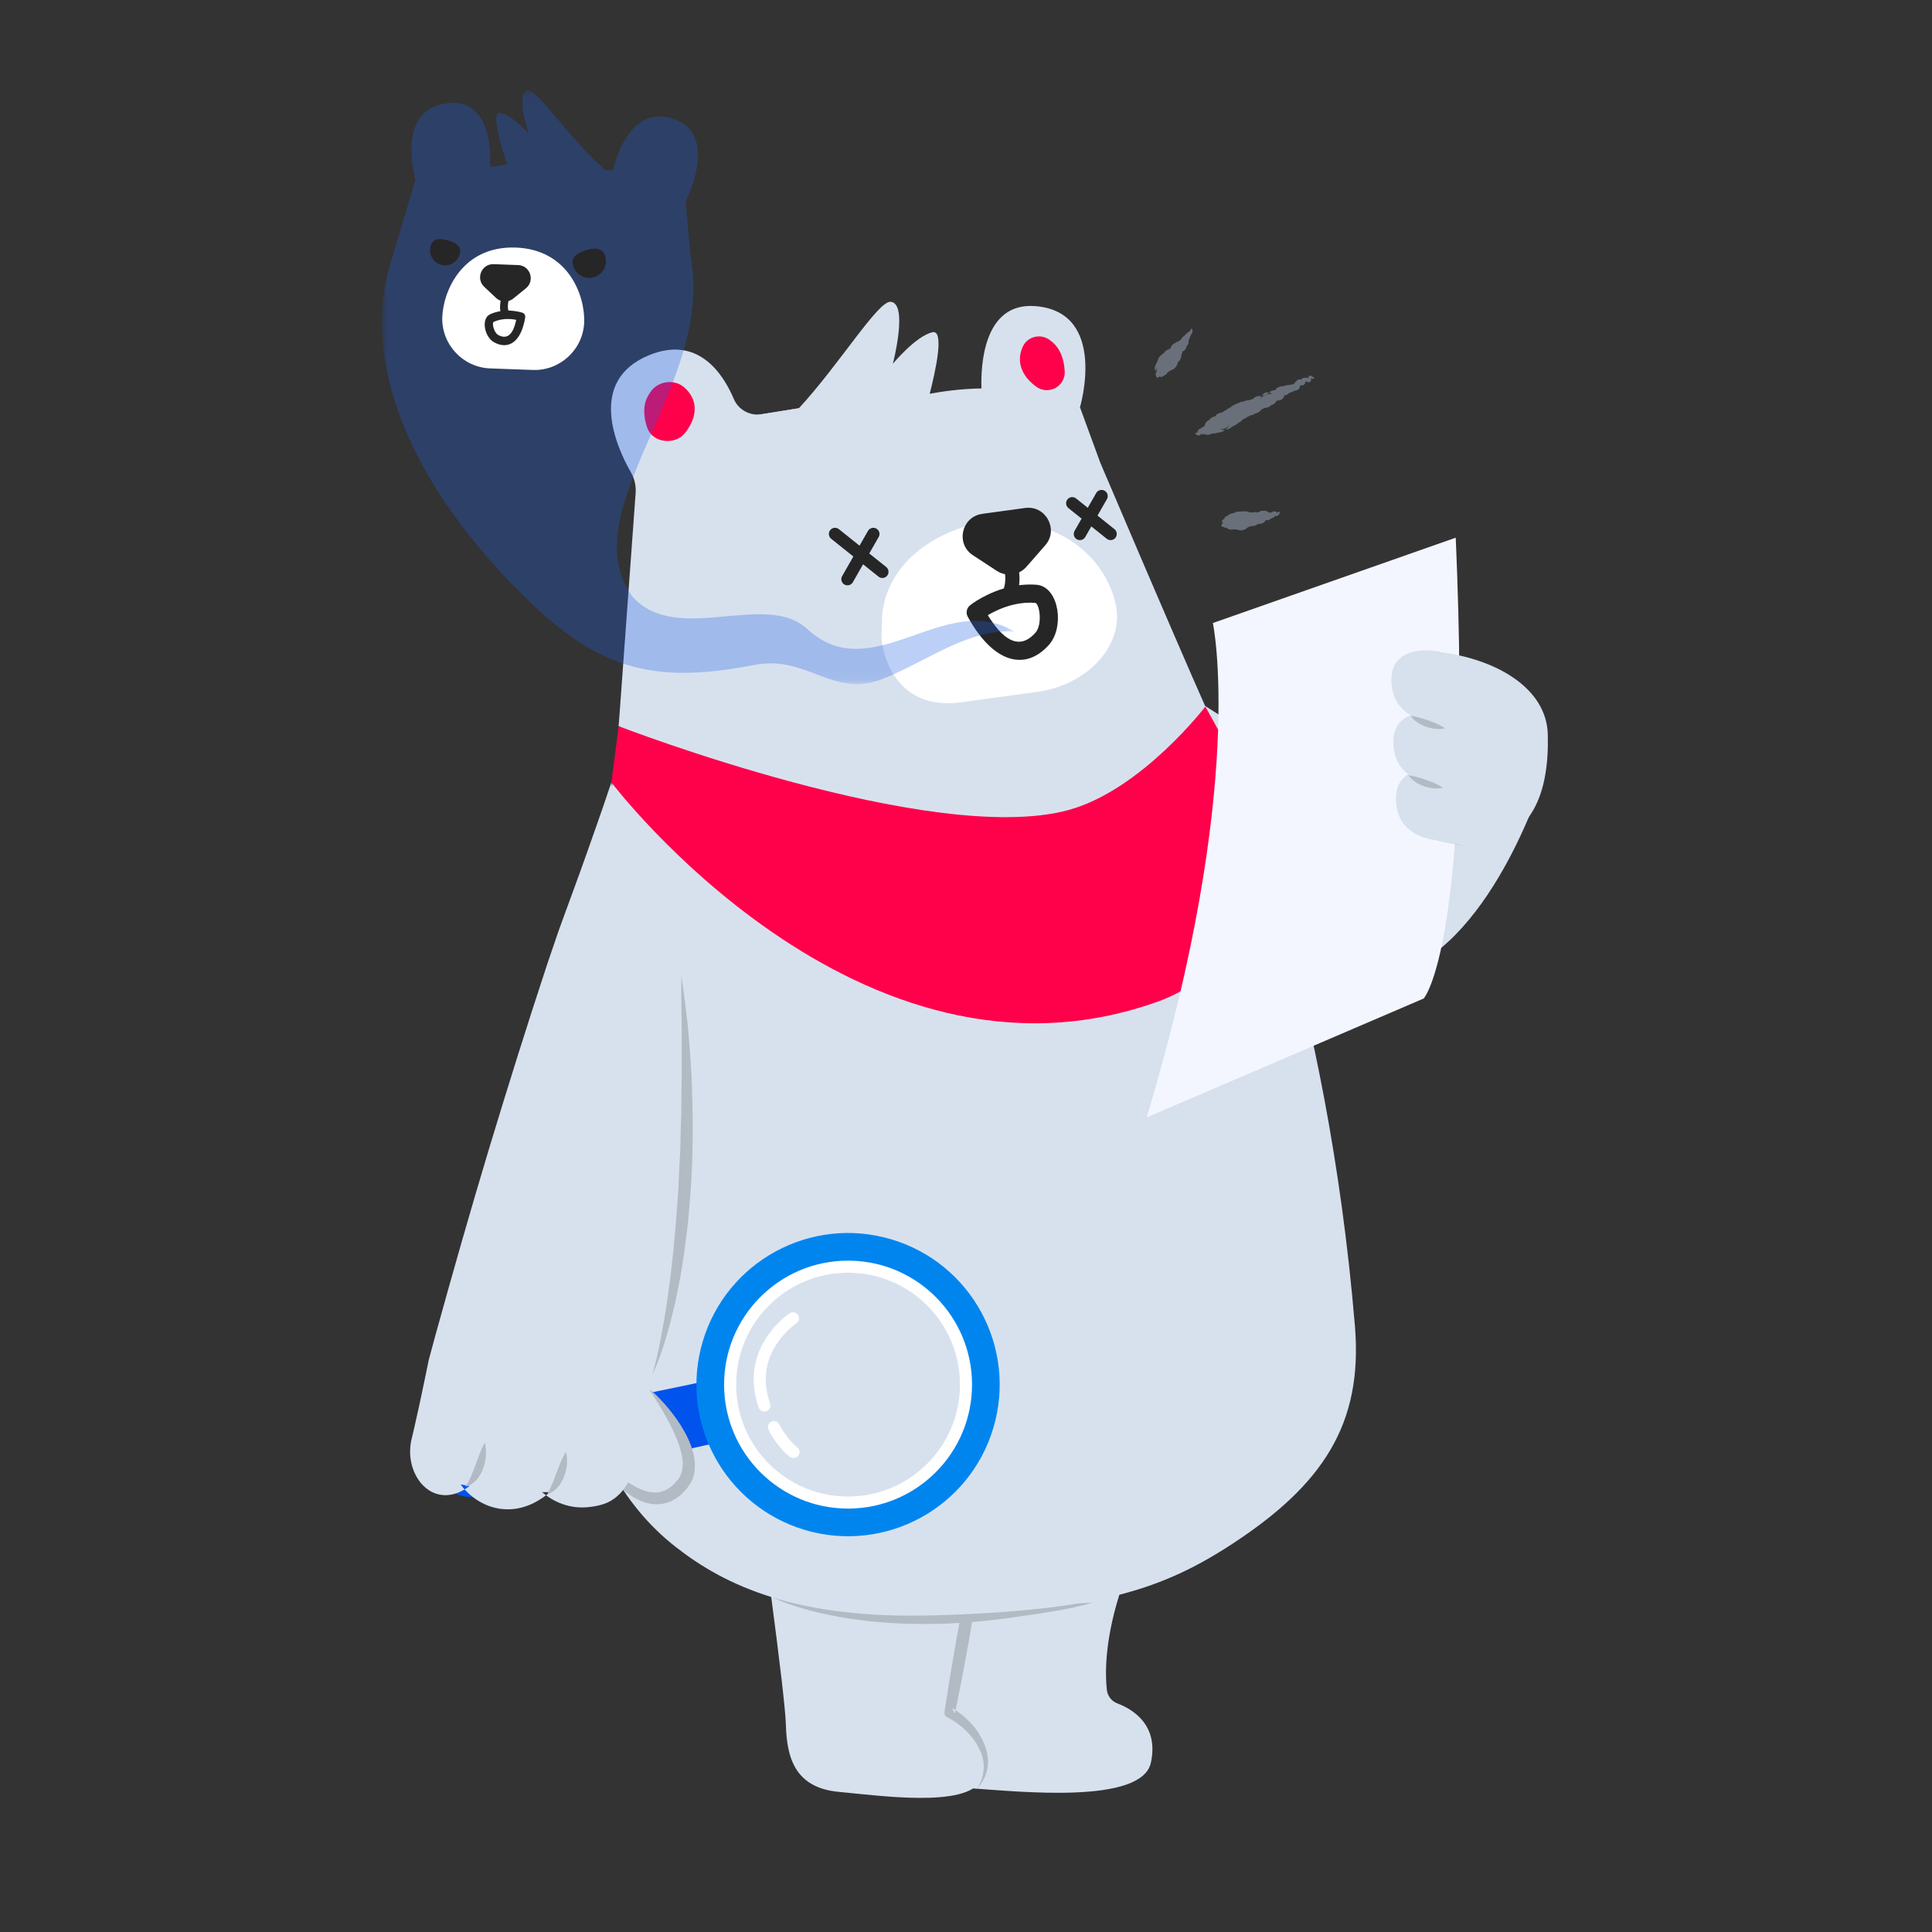
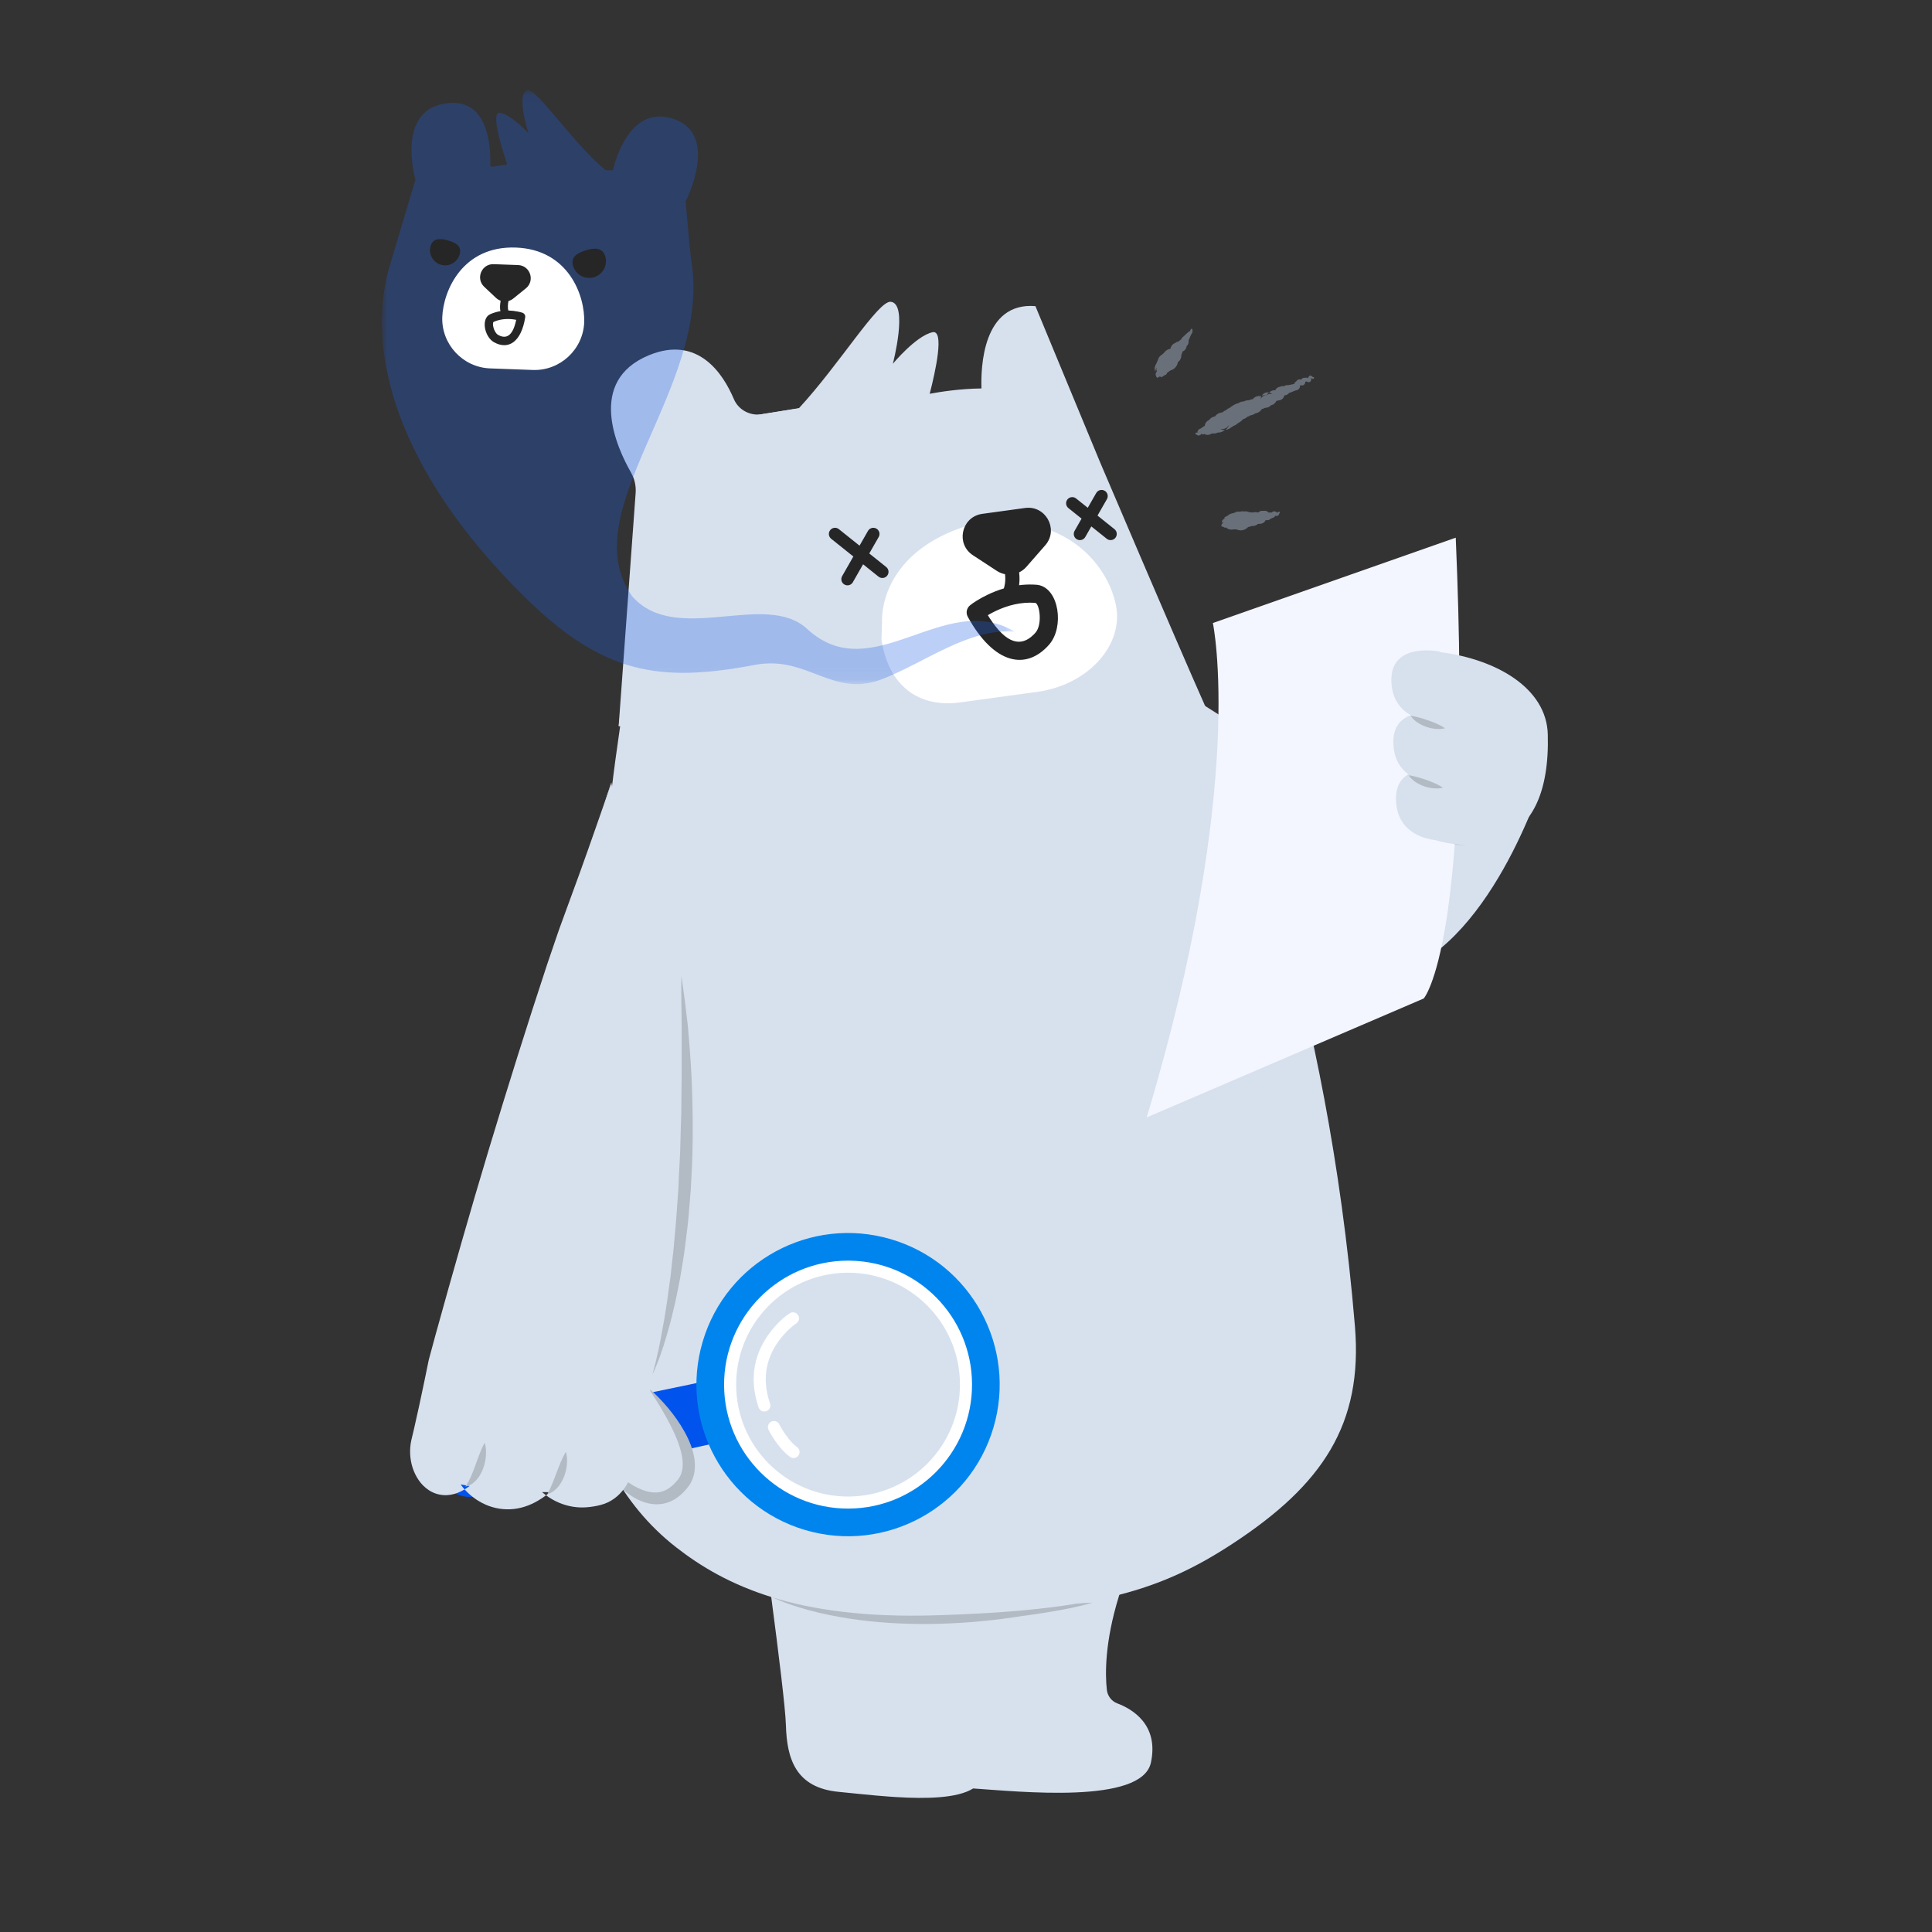
<svg xmlns="http://www.w3.org/2000/svg" width="172" height="172" viewBox="0 0 172 172" fill="none">
  <rect x="0" y="0" width="172" height="172" fill="#333333" stroke="none" />
  <path fill-rule="evenodd" clip-rule="evenodd" d="M67.321 118.071L84.805 129.712L103.046 134.405L103.038 134.413C102.997 134.46 102.785 134.709 102.451 135.256L102.328 135.461C101.69 136.551 100.691 138.601 99.605 142.128C98.348 146.214 98.386 149.044 98.538 150.432C98.597 150.98 98.952 151.452 99.468 151.646C100.765 152.134 103.193 153.519 102.462 156.92C101.658 160.658 90.752 159.497 86.509 159.211L86.637 159.22C85.243 160.101 82.458 160.152 79.76 159.986L79.218 159.95C77.508 159.828 75.875 159.634 74.701 159.527C70.811 159.173 70.049 156.545 69.967 153.576C69.885 150.607 67.473 133.452 67.473 133.452C67.473 133.452 65.203 122.185 67.321 118.071Z" fill="#D7E1EE" />
  <path fill-rule="evenodd" clip-rule="evenodd" d="M68.621 142.128C69.786 142.45 70.967 142.668 72.152 142.846C73.335 143.032 74.525 143.152 75.715 143.259C78.097 143.447 80.485 143.515 82.874 143.465C84.067 143.433 85.263 143.41 86.456 143.327L88.247 143.211C88.844 143.161 89.438 143.12 90.04 143.056C92.459 142.864 94.852 142.825 97.269 142.675C96.108 143.035 94.911 143.251 93.72 143.46C93.123 143.558 92.527 143.662 91.928 143.741L91.029 143.863L90.144 143.998C87.751 144.343 85.32 144.545 82.891 144.574C80.46 144.602 78.022 144.469 75.616 144.098C74.413 143.917 73.219 143.671 72.044 143.36C70.873 143.037 69.707 142.67 68.621 142.128Z" fill="#B2BAC4" />
-   <path fill-rule="evenodd" clip-rule="evenodd" d="M88.247 131.753C88.103 133.509 87.9 135.255 87.671 136.996C87.442 138.737 87.186 140.473 86.909 142.206C86.779 143.074 86.621 143.937 86.476 144.802C86.33 145.667 86.181 146.531 86.016 147.393C85.853 148.254 85.702 149.118 85.53 149.979L85.01 152.559L84.755 152.057C85.105 152.253 85.38 152.458 85.667 152.687C85.947 152.915 86.211 153.161 86.453 153.428C86.944 153.955 87.34 154.574 87.614 155.239L87.715 155.488L87.793 155.747C87.845 155.916 87.892 156.094 87.917 156.276C87.972 156.636 87.977 157.002 87.92 157.357C87.809 158.065 87.479 158.722 86.999 159.211C87.369 158.636 87.574 157.977 87.577 157.326C87.584 157.002 87.541 156.681 87.453 156.376C87.411 156.224 87.352 156.077 87.284 155.928L87.188 155.706L87.075 155.492C86.774 154.921 86.361 154.419 85.891 153.981C85.659 153.76 85.408 153.557 85.145 153.374C84.888 153.194 84.597 153.015 84.342 152.896C84.155 152.809 84.055 152.61 84.085 152.415L84.088 152.394L84.492 149.794C84.629 148.927 84.785 148.064 84.93 147.199C85.073 146.333 85.233 145.471 85.395 144.609C85.558 143.747 85.708 142.883 85.887 142.023C86.226 140.302 86.585 138.584 86.973 136.871C87.361 135.159 87.774 133.45 88.247 131.753Z" fill="#B2BAC4" />
  <path fill-rule="evenodd" clip-rule="evenodd" d="M71.665 36.251L66.328 37.116C65.261 37.157 64.329 36.95 63.824 36.204C62.676 34.505 60.266 32.004 56.942 34.198C52.672 37.018 55.915 41.506 57.304 43.114C57.666 43.532 57.892 44.049 57.951 44.599L58.57 50.392" fill="#D7E1EE" />
  <path fill-rule="evenodd" clip-rule="evenodd" d="M58.007 36.989C58.373 36.285 59.351 35.995 60.04 36.407C60.453 36.654 60.841 37.028 60.974 37.589C61.121 38.208 60.942 38.846 60.661 39.402C60.19 40.335 58.731 40.451 58.219 39.589C57.944 39.125 57.731 38.579 57.732 37.998C57.733 37.636 57.851 37.29 58.007 36.989Z" fill="#FF004A" />
  <path fill-rule="evenodd" clip-rule="evenodd" d="M58.007 36.989C58.373 36.285 59.351 35.995 60.04 36.407C60.453 36.654 60.841 37.028 60.974 37.589C61.121 38.208 60.942 38.846 60.661 39.402C60.19 40.335 58.731 40.451 58.219 39.589C57.944 39.125 57.731 38.579 57.732 37.998C57.733 37.636 57.851 37.29 58.007 36.989Z" stroke="#FF004A" stroke-width="0.525" />
-   <path fill-rule="evenodd" clip-rule="evenodd" d="M79.296 26.867C80.889 27.018 79.488 32.388 79.488 32.388C79.488 32.388 81.533 29.909 83.017 29.578C84.106 29.336 83.284 33.057 82.768 35.057C83.751 34.873 85.484 34.606 87.376 34.582C87.312 32.692 87.493 26.873 92.181 27.254C98.67 27.78 96.148 36.261 96.148 36.261L97.964 41.216L98.078 41.483C99.026 43.706 100.277 46.636 101.583 49.684L101.911 50.448C101.966 50.575 102.02 50.703 102.075 50.831L102.405 51.599C102.46 51.727 102.515 51.854 102.57 51.982L102.899 52.749C105.202 58.105 107.422 63.221 108.233 64.937L109.842 68.947C109.842 68.947 118.149 88.235 120.625 118.071C121.35 126.803 117.732 132.184 109.755 137.416C103.426 141.566 97.637 143.399 83.085 143.811C70.963 144.153 64.616 141.206 60.176 137.737C55.203 133.853 52.678 128.339 51.529 122.689C50.342 117.955 49.061 110.702 49.602 102.781C49.828 99.488 51.696 88.316 53.473 79.611C53.957 76.402 54.046 74.733 54.046 74.733C54.153 72.418 54.617 68.724 55.171 64.927L55.255 64.351L55.078 64.65L56.586 43.938C56.644 43.285 56.499 42.632 56.174 42.064C54.925 39.878 52.181 33.922 57.787 31.619C62.151 29.827 64.382 33.283 65.329 35.52C65.745 36.503 66.796 37.057 67.847 36.872L71.115 36.354C74.74 32.433 78.176 26.76 79.296 26.867Z" fill="#D7E1EE" />
-   <path d="M58.026 34.747C58.716 33.882 60.109 33.759 60.933 34.501C61.484 34.997 61.818 35.593 61.846 36.292C61.876 37.053 61.567 37.801 61.004 38.525C60.109 39.674 58.107 39.44 57.632 38.108C57.371 37.375 57.283 36.659 57.417 35.984C57.504 35.548 57.716 35.135 58.026 34.747ZM91.107 30.758C91.559 29.942 92.64 29.694 93.425 30.247C93.785 30.501 94.078 30.803 94.281 31.16C94.596 31.711 94.755 32.36 94.788 33.076C94.85 34.403 93.341 35.21 92.263 34.432C91.605 33.958 91.132 33.389 90.915 32.716C90.716 32.098 90.781 31.48 91.044 30.885L91.107 30.758Z" fill="#FF004A" />
+   <path fill-rule="evenodd" clip-rule="evenodd" d="M79.296 26.867C80.889 27.018 79.488 32.388 79.488 32.388C79.488 32.388 81.533 29.909 83.017 29.578C84.106 29.336 83.284 33.057 82.768 35.057C83.751 34.873 85.484 34.606 87.376 34.582C87.312 32.692 87.493 26.873 92.181 27.254L97.964 41.216L98.078 41.483C99.026 43.706 100.277 46.636 101.583 49.684L101.911 50.448C101.966 50.575 102.02 50.703 102.075 50.831L102.405 51.599C102.46 51.727 102.515 51.854 102.57 51.982L102.899 52.749C105.202 58.105 107.422 63.221 108.233 64.937L109.842 68.947C109.842 68.947 118.149 88.235 120.625 118.071C121.35 126.803 117.732 132.184 109.755 137.416C103.426 141.566 97.637 143.399 83.085 143.811C70.963 144.153 64.616 141.206 60.176 137.737C55.203 133.853 52.678 128.339 51.529 122.689C50.342 117.955 49.061 110.702 49.602 102.781C49.828 99.488 51.696 88.316 53.473 79.611C53.957 76.402 54.046 74.733 54.046 74.733C54.153 72.418 54.617 68.724 55.171 64.927L55.255 64.351L55.078 64.65L56.586 43.938C56.644 43.285 56.499 42.632 56.174 42.064C54.925 39.878 52.181 33.922 57.787 31.619C62.151 29.827 64.382 33.283 65.329 35.52C65.745 36.503 66.796 37.057 67.847 36.872L71.115 36.354C74.74 32.433 78.176 26.76 79.296 26.867Z" fill="#D7E1EE" />
  <path fill-rule="evenodd" clip-rule="evenodd" d="M86.817 46.601C80.166 48.398 78.452 52.697 78.521 55.479L78.474 56.903C78.951 60.374 81.181 63.123 85.538 62.526L92.345 61.592C96.702 60.995 99.877 57.666 99.4 54.196L99.409 54.26C98.933 50.79 95.266 45.442 86.817 46.601Z" fill="white" />
  <path d="M93.148 48.432L93.053 48.547L91.376 50.464C91.191 50.675 90.971 50.839 90.731 50.954C90.775 51.334 90.778 51.719 90.726 52.102C91.128 52.049 91.537 52.028 91.951 52.041L92.263 52.058L92.414 52.075C94.291 52.385 94.767 55.828 93.403 57.386C91.37 59.706 88.505 59.171 86.158 54.91C85.969 54.566 86.054 54.135 86.361 53.889C86.667 53.644 87.196 53.298 87.907 52.955C88.38 52.727 88.868 52.535 89.367 52.387C89.383 52.345 89.396 52.3 89.408 52.255C89.503 51.895 89.519 51.506 89.475 51.117C89.273 51.08 89.073 51.01 88.885 50.907L88.746 50.824L86.615 49.43C85.098 48.438 85.569 46.141 87.289 45.775L87.449 45.747L91.257 45.224C93.057 44.978 94.218 47.027 93.148 48.432ZM88.609 54.411L88.355 54.538L88.115 54.669L87.944 54.769L88.1 55.017C89.614 57.362 90.907 57.589 91.996 56.523L92.098 56.42L92.187 56.321C92.83 55.587 92.547 53.698 92.146 53.669C90.931 53.581 89.73 53.87 88.609 54.411ZM78.023 47.06C78.257 47.194 78.355 47.473 78.268 47.718L78.227 47.808L77.389 49.273L78.897 50.48C79.134 50.669 79.172 51.014 78.983 51.251C78.815 51.461 78.523 51.515 78.295 51.391L78.212 51.337L76.838 50.237L75.925 51.836C75.775 52.099 75.44 52.19 75.177 52.04C74.943 51.906 74.845 51.627 74.932 51.381L74.973 51.291L75.971 49.543L73.997 47.965C73.76 47.775 73.722 47.43 73.911 47.194C74.079 46.983 74.371 46.929 74.6 47.053L74.682 47.108L76.522 48.579L77.274 47.264C77.425 47.001 77.76 46.91 78.023 47.06ZM98.341 43.688C98.575 43.821 98.674 44.101 98.587 44.346L98.546 44.436L97.708 45.9L99.216 47.108C99.453 47.297 99.491 47.642 99.302 47.879C99.134 48.089 98.842 48.143 98.614 48.019L98.531 47.965L97.157 46.865L96.618 47.809C96.468 48.072 96.133 48.163 95.87 48.013C95.636 47.879 95.538 47.599 95.625 47.354L95.666 47.264L96.289 46.171L95.117 45.233C94.88 45.044 94.842 44.699 95.031 44.462C95.199 44.252 95.491 44.198 95.72 44.322L95.802 44.377L96.84 45.207L97.593 43.892C97.743 43.629 98.078 43.537 98.341 43.688Z" fill="#262626" />
  <path fill-rule="evenodd" clip-rule="evenodd" d="M106.906 62.607L120.271 71.084L135.198 66.353L137.529 68.924C137.529 68.924 133.108 83.588 124.53 86.606C116.915 89.286 106.801 71.107 106.801 71.107L106.906 62.607Z" fill="#D7E1EE" />
-   <path fill-rule="evenodd" clip-rule="evenodd" d="M107.311 62.904C107.311 62.904 101.63 70.322 95.151 72.107C83.008 75.452 55.078 64.65 55.078 64.65L54.429 69.649C54.429 69.649 76.447 98.764 103.112 89.155C111.816 86.019 112.463 76.345 112.42 73.323C112.408 72.46 112.041 71.476 111.677 70.82L107.311 62.904Z" fill="#FF004A" />
-   <path fill-rule="evenodd" clip-rule="evenodd" d="M114.15 74.908C114.781 75.691 115.327 76.534 115.835 77.396C116.346 78.258 116.808 79.148 117.237 80.053C117.448 80.507 117.648 80.966 117.845 81.427C118.027 81.893 118.224 82.353 118.384 82.829C118.728 83.769 119.011 84.733 119.227 85.713C118.775 84.815 118.373 83.906 117.951 83.006C117.534 82.105 117.119 81.204 116.694 80.308C116.28 79.406 115.846 78.514 115.423 77.615C114.996 76.718 114.569 75.82 114.15 74.908Z" fill="#B2BAC4" />
  <path fill-rule="evenodd" clip-rule="evenodd" d="M128.371 74.836C128.745 74.774 129.099 74.738 129.451 74.705L130.491 74.603C130.836 74.573 131.176 74.528 131.523 74.489C131.872 74.45 132.214 74.385 132.596 74.352C132.321 74.611 131.992 74.812 131.641 74.942C131.291 75.08 130.922 75.167 130.55 75.2C130.179 75.235 129.804 75.23 129.436 75.171C129.07 75.115 128.705 75.019 128.371 74.836Z" fill="#B2BAC4" />
  <path fill-rule="evenodd" clip-rule="evenodd" d="M107.979 55.466C107.979 55.466 111.034 69.782 102.088 99.478L126.75 88.892C126.75 88.892 131.159 84.027 129.6 47.868L107.979 55.466Z" fill="#F4F6FF" />
  <path fill-rule="evenodd" clip-rule="evenodd" d="M128.174 58.008L128.18 58.009L128.179 58.051C133.258 58.687 137.679 61.277 137.794 65.366C138.089 75.954 131.256 75.793 127.794 74.798L127.733 74.79C126.612 74.639 124.395 73.996 124.28 71.278C124.227 70.036 124.71 69.326 125.37 68.931C124.674 68.412 124.104 67.576 124.047 66.234C123.983 64.719 124.716 63.997 125.594 63.67C124.726 63.185 123.937 62.304 123.87 60.711C123.718 57.142 127.992 57.971 128.174 58.008Z" fill="#D7E1EE" />
  <path fill-rule="evenodd" clip-rule="evenodd" d="M128.651 64.834C128.36 64.911 128.072 64.91 127.791 64.886C127.509 64.859 127.233 64.796 126.966 64.704C126.699 64.614 126.443 64.486 126.205 64.328C125.969 64.168 125.749 63.973 125.585 63.723C125.884 63.761 126.143 63.833 126.404 63.901C126.663 63.971 126.913 64.052 127.164 64.138C127.414 64.225 127.661 64.322 127.909 64.432C128.156 64.545 128.403 64.665 128.651 64.834Z" fill="#B2BAC4" />
  <path fill-rule="evenodd" clip-rule="evenodd" d="M128.466 70.127C128.174 70.205 127.887 70.204 127.605 70.18C127.324 70.153 127.048 70.09 126.781 69.998C126.514 69.908 126.258 69.78 126.02 69.623C125.784 69.462 125.564 69.267 125.4 69.017C125.699 69.055 125.958 69.127 126.219 69.195C126.478 69.264 126.728 69.346 126.978 69.432C127.228 69.519 127.476 69.616 127.724 69.726C127.971 69.839 128.218 69.959 128.466 70.127Z" fill="#B2BAC4" />
  <path fill-rule="evenodd" clip-rule="evenodd" d="M57.735 43.806L55.079 64.65L57.79 64.921L59.978 47.391L57.735 43.806Z" fill="#D7E1EE" />
  <mask id="mask0_1908_8775" style="mask-type:alpha" maskUnits="userSpaceOnUse" x="34" y="8" width="57" height="53">
    <path d="M34 8.041H90.351V60.905H34V8.041Z" fill="white" />
  </mask>
  <g mask="url(#mask0_1908_8775)">
    <path fill-rule="evenodd" clip-rule="evenodd" d="M90.276 56.203C84.055 52.526 77.65 61.335 71.862 55.995C68.138 52.54 60.224 57.531 56.285 53.095C50.933 45.542 63.203 34.66 61.587 23.492C61.492 22.841 61.419 22.188 61.361 21.533L61.042 17.932C61.042 17.932 64.332 11.545 59.512 10.464C56.07 9.691 54.809 14.125 54.563 15.164C54.346 15.159 54.128 15.155 53.905 15.149C50.96 12.683 47.836 7.916 46.976 8.044C45.886 8.205 47.042 11.85 47.042 11.85C47.042 11.85 45.546 10.218 44.513 10.043C43.479 9.869 45.155 14.637 45.155 14.637L43.76 14.859C43.713 14.818 43.693 14.8 43.647 14.759C43.702 13.347 43.596 8.891 40.021 9.168C35.096 9.55 36.987 15.992 36.987 15.992L34.772 23.41C34.729 23.547 34.688 23.685 34.648 23.824L34.63 23.885L34.632 23.884C32.587 31.238 35.23 41.798 46.641 53.081C53.636 59.998 58.661 60.814 67.192 59.194C71.915 58.298 74.081 62.192 78.562 60.452C82.372 58.972 86.28 55.879 90.351 56.242L90.276 56.203Z" fill="#1F5EE5" fill-opacity="0.3" />
  </g>
  <path fill-rule="evenodd" clip-rule="evenodd" d="M45.928 22.04C50.596 22.211 52.099 26.294 52.009 28.725L52.011 28.68C51.922 31.111 49.859 33.027 47.428 32.937L43.631 32.797C41.2 32.708 39.284 30.646 39.374 28.215L39.372 28.26C39.461 25.829 41.214 21.866 45.928 22.04Z" fill="white" />
  <path d="M43.952 23.518L46.125 23.598C47.202 23.637 47.654 24.992 46.816 25.671L45.694 26.579C45.566 26.683 45.421 26.756 45.27 26.797C45.262 26.831 45.255 26.867 45.249 26.903C45.243 26.938 45.238 26.973 45.232 27.008L45.236 26.98C45.234 26.998 45.231 27.017 45.229 27.037C45.213 27.195 45.209 27.352 45.225 27.511L45.223 27.495L45.226 27.509L45.23 27.534C45.238 27.571 45.248 27.607 45.26 27.643C45.556 27.653 45.847 27.687 46.129 27.744C46.216 27.761 46.291 27.779 46.355 27.796L46.508 27.841C46.68 27.9 46.785 28.074 46.757 28.254C46.404 30.481 45.239 31.165 43.987 30.473C43.125 29.996 42.796 28.349 43.647 27.971L43.789 27.911C44.04 27.812 44.296 27.744 44.552 27.702C44.506 27.489 44.511 27.257 44.532 27.053C44.541 26.959 44.553 26.864 44.568 26.769C44.421 26.719 44.282 26.636 44.161 26.523L43.11 25.535C42.323 24.796 42.874 23.478 43.952 23.518ZM45.771 28.441C45.207 28.357 44.614 28.392 44.063 28.608L43.951 28.655C43.781 28.731 43.954 29.599 44.35 29.818C45.06 30.21 45.645 29.929 45.947 28.514L45.955 28.474L45.771 28.441ZM52.1 22.302C52.884 22.048 53.619 22.006 53.872 22.791C54.126 23.575 53.696 24.417 52.911 24.671C52.127 24.924 51.285 24.494 51.032 23.709C50.778 22.925 51.315 22.556 52.1 22.302ZM39.927 21.417C40.639 21.631 41.13 21.953 40.916 22.665C40.702 23.376 39.952 23.779 39.241 23.565C38.529 23.352 38.126 22.601 38.34 21.89C38.554 21.179 39.216 21.203 39.927 21.417Z" fill="#262626" />
  <path d="M62.212 123.091L41.25 127.44C39.778 127.745 38.772 129.11 38.917 130.606C39.087 132.366 40.758 133.581 42.485 133.198L63.852 128.434C64.002 128.401 64.091 128.246 64.045 128.099L62.515 123.269C62.475 123.141 62.343 123.064 62.212 123.091Z" fill="#0053EC" />
  <path fill-rule="evenodd" clip-rule="evenodd" d="M72.521 133.334C66.962 131.689 63.789 125.849 65.434 120.29C67.079 114.731 72.92 111.558 78.479 113.203C84.038 114.848 87.211 120.688 85.566 126.248C83.921 131.807 78.08 134.979 72.521 133.334ZM79.33 110.327C72.183 108.212 64.674 112.291 62.558 119.439C60.443 126.586 64.522 134.095 71.67 136.21C78.817 138.325 86.326 134.246 88.442 127.099C90.557 119.951 86.477 112.442 79.33 110.327Z" fill="#0085EF" />
  <path d="M75.454 112.231L75.743 112.234C81.706 112.363 86.512 117.224 86.537 123.222C86.562 129.318 81.642 134.279 75.546 134.305C69.451 134.33 64.488 129.41 64.463 123.314C64.438 117.219 69.358 112.257 75.454 112.231ZM75.458 113.305L75.179 113.31C69.807 113.481 65.514 117.901 65.537 123.31C65.56 128.812 70.039 133.254 75.542 133.232C81.044 133.208 85.486 128.729 85.463 123.227C85.44 117.724 80.961 113.282 75.458 113.305ZM69.383 126.811L69.484 127.001L69.592 127.189C69.764 127.48 69.959 127.772 70.173 128.041C70.432 128.368 70.699 128.639 70.965 128.834C71.204 129.009 71.256 129.345 71.08 129.584C70.905 129.823 70.569 129.875 70.33 129.7C69.978 129.442 69.646 129.105 69.331 128.708C69.085 128.397 68.863 128.066 68.667 127.735L68.542 127.517L68.451 127.348L68.419 127.284C68.289 127.017 68.399 126.696 68.665 126.565C68.931 126.435 69.253 126.545 69.383 126.811ZM71.047 117.074C71.209 117.323 71.139 117.655 70.891 117.817L70.77 117.903L70.591 118.043C70.557 118.07 70.521 118.1 70.483 118.133C70.162 118.406 69.839 118.732 69.538 119.107C68.246 120.718 67.766 122.659 68.555 124.952C68.651 125.233 68.502 125.538 68.222 125.635C67.941 125.731 67.636 125.582 67.539 125.302C66.62 122.63 67.194 120.314 68.701 118.435C69.295 117.694 69.891 117.187 70.304 116.918C70.553 116.756 70.885 116.826 71.047 117.074Z" fill="white" />
  <path fill-rule="evenodd" clip-rule="evenodd" d="M52.703 129.079C52.703 129.079 56.523 136.054 60.841 131.997C63.537 129.464 57.725 123.57 57.725 123.57" fill="#D7E1EE" />
  <path fill-rule="evenodd" clip-rule="evenodd" d="M52.703 129.079C53.272 129.69 53.85 130.278 54.462 130.818C55.068 131.362 55.71 131.858 56.382 132.253C57.056 132.635 57.783 132.909 58.453 132.869C59.119 132.84 59.708 132.477 60.182 131.922C61.187 130.943 60.754 129.281 60.143 127.839C59.499 126.374 58.633 124.968 57.725 123.57C58.371 124.106 58.942 124.72 59.489 125.36C60.022 126.01 60.521 126.696 60.935 127.45C61.354 128.198 61.7 129.015 61.831 129.936C61.889 130.396 61.885 130.888 61.752 131.376C61.684 131.619 61.585 131.858 61.455 132.079C61.393 132.188 61.311 132.302 61.243 132.39C61.174 132.481 61.103 132.571 61.024 132.657C60.719 133.004 60.353 133.328 59.915 133.559C59.48 133.793 58.972 133.924 58.478 133.922C57.983 133.925 57.509 133.811 57.084 133.637C56.654 133.467 56.27 133.231 55.914 132.976C55.199 132.465 54.605 131.843 54.071 131.189C53.548 130.526 53.074 129.83 52.703 129.079Z" fill="#B2BAC4" />
  <path fill-rule="evenodd" clip-rule="evenodd" d="M56.836 85.4C61.466 107.129 57.85 119.979 57.85 119.979C57.85 119.979 57.399 125.312 56.415 128.425L56.115 129.498C56.115 129.498 55.905 132.907 53.218 133.501C52.854 133.582 52.511 133.63 52.193 133.655C50.887 133.757 49.599 133.295 48.616 132.429C46.938 133.83 45.452 133.974 44.285 133.722C42.445 133.325 41.472 131.85 41.472 131.85C38.749 133.95 36.496 130.951 37.19 128.187C37.725 126.057 38.695 121.203 38.695 121.203C38.695 121.203 44.266 100.188 50.063 82.615C50.063 82.615 52.703 75.233 54.429 69.65" fill="#D7E1EE" />
  <path fill-rule="evenodd" clip-rule="evenodd" d="M56.837 85.4L57.313 87.526C57.458 88.238 57.614 88.948 57.75 89.661C58.016 91.09 58.268 92.522 58.477 93.961C58.907 96.837 59.221 99.734 59.389 102.642C59.546 105.551 59.565 108.47 59.412 111.385C59.334 112.842 59.215 114.298 59.037 115.75C58.853 117.206 58.639 118.639 58.28 120.1L58.295 120.017C58.161 121.645 57.975 123.254 57.71 124.866C57.577 125.671 57.427 126.475 57.24 127.277C57.143 127.679 57.041 128.079 56.922 128.472L56.602 129.634L56.62 129.529C56.583 129.977 56.504 130.359 56.393 130.764C56.28 131.162 56.133 131.554 55.935 131.929C55.74 132.305 55.49 132.664 55.185 132.981C54.877 133.295 54.511 133.567 54.105 133.755C53.901 133.847 53.692 133.929 53.477 133.981C53.258 134.043 53.073 134.074 52.866 134.111C52.664 134.144 52.46 134.17 52.255 134.187C52.044 134.203 51.829 134.209 51.617 134.2C50.763 134.166 49.926 133.917 49.19 133.497C49.005 133.393 48.828 133.277 48.656 133.154C48.573 133.089 48.486 133.029 48.406 132.959L48.284 132.857L48.269 132.844L48.262 132.838C48.575 132.842 47.555 132.826 48.963 132.845L48.959 132.848L48.929 132.872L48.869 132.92C48.557 133.181 48.214 133.413 47.856 133.623C47.139 134.04 46.304 134.329 45.438 134.364C44.577 134.406 43.71 134.212 42.947 133.818C42.566 133.623 42.212 133.383 41.89 133.108C41.729 132.972 41.576 132.825 41.431 132.67C41.282 132.51 41.156 132.365 41.009 132.155L41.811 132.289C41.493 132.532 41.139 132.749 40.742 132.902C40.345 133.055 39.898 133.142 39.446 133.101C38.995 133.066 38.551 132.913 38.183 132.668C37.812 132.426 37.505 132.113 37.27 131.766C36.795 131.072 36.555 130.266 36.516 129.459C36.497 129.055 36.528 128.649 36.611 128.252C36.655 128.042 36.697 127.885 36.739 127.711L36.862 127.193C37.183 125.807 37.48 124.406 37.772 123.007L37.989 121.956L38.096 121.431L38.15 121.168C38.17 121.055 38.198 120.974 38.222 120.878L38.785 118.799C40.314 113.272 41.882 107.758 43.537 102.269C45.198 96.781 46.909 91.309 48.708 85.865L49.403 83.828C49.634 83.152 49.863 82.466 50.12 81.799L51.595 77.763C52.08 76.416 52.56 75.066 53.031 73.714C53.508 72.363 53.977 71.01 54.429 69.65C54.033 71.027 53.62 72.4 53.198 73.769C52.769 75.136 52.33 76.501 51.886 77.863L50.534 81.945C50.297 82.623 50.093 83.303 49.882 83.988L49.247 86.038C47.553 91.509 45.946 97.006 44.39 102.518L42.076 110.791C41.312 113.55 40.565 116.315 39.823 119.08L39.269 121.15C39.249 121.227 39.221 121.317 39.211 121.381L39.158 121.645L39.052 122.173L38.838 123.227C38.549 124.633 38.256 126.036 37.936 127.442L37.812 127.97C37.77 128.144 37.722 128.333 37.694 128.475C37.631 128.779 37.608 129.092 37.624 129.404C37.653 130.025 37.849 130.642 38.187 131.13C38.523 131.62 39.011 131.951 39.536 131.989C40.064 132.041 40.633 131.792 41.133 131.41L41.596 131.057L41.935 131.544C42.007 131.648 42.128 131.796 42.241 131.915C42.357 132.039 42.48 132.158 42.61 132.269C42.869 132.491 43.152 132.684 43.451 132.838C44.045 133.149 44.721 133.3 45.389 133.271C46.055 133.245 46.712 133.027 47.316 132.679C47.617 132.503 47.911 132.307 48.186 132.078L48.239 132.037L48.265 132.016L48.268 132.013C49.679 132.031 48.661 132.02 48.977 132.024L48.983 132.03L48.995 132.04L49.093 132.122C49.157 132.179 49.228 132.227 49.295 132.28C49.434 132.381 49.576 132.475 49.725 132.559C50.316 132.898 50.986 133.099 51.662 133.128C51.831 133.136 51.999 133.131 52.169 133.12C52.345 133.107 52.522 133.086 52.697 133.059C52.867 133.031 53.059 132.998 53.209 132.956C53.366 132.92 53.515 132.862 53.661 132.799C54.833 132.287 55.47 130.813 55.611 129.467L55.618 129.399L55.629 129.362L55.963 128.19C56.082 127.811 56.184 127.429 56.281 127.047C56.467 126.277 56.621 125.493 56.759 124.705C56.897 123.918 57.013 123.124 57.121 122.329C57.229 121.535 57.326 120.734 57.405 119.941L57.41 119.899L57.42 119.858C57.781 118.504 58.027 117.064 58.232 115.644C58.434 114.217 58.578 112.78 58.682 111.339C58.888 108.457 58.923 105.56 58.82 102.668C58.778 101.22 58.693 99.775 58.592 98.329C58.474 96.885 58.347 95.441 58.17 94.002C58.005 92.561 57.798 91.126 57.575 89.692C57.467 88.974 57.342 88.26 57.226 87.543L56.837 85.4Z" fill="#D7E1EE" />
  <path fill-rule="evenodd" clip-rule="evenodd" d="M43.151 128.436C43.269 128.818 43.281 129.203 43.259 129.585C43.233 129.965 43.154 130.343 43.021 130.707C42.89 131.071 42.706 131.425 42.438 131.729C42.175 132.026 41.825 132.291 41.424 132.343C41.659 132.02 41.807 131.72 41.946 131.408C42.086 131.099 42.2 130.777 42.319 130.452L42.687 129.459C42.821 129.123 42.959 128.783 43.151 128.436Z" fill="#B2BAC4" />
  <path fill-rule="evenodd" clip-rule="evenodd" d="M58.081 122.386C58.484 120.944 58.785 119.487 59.034 118.021C59.178 117.292 59.273 116.553 59.394 115.822L59.696 113.615C59.774 112.876 59.854 112.138 59.945 111.403L60.145 109.185C60.216 108.447 60.256 107.705 60.313 106.965L60.392 105.855L60.439 104.742L60.554 102.517L60.612 100.289L60.652 99.175L60.661 98.06C60.663 97.317 60.675 96.573 60.69 95.829L60.689 91.359C60.668 89.868 60.637 88.376 60.661 86.877C60.886 88.356 61.063 89.842 61.237 91.33C61.355 92.821 61.493 94.314 61.564 95.809C61.693 98.802 61.726 101.804 61.557 104.801L61.496 105.924L61.402 107.046L61.309 108.168C61.279 108.542 61.25 108.916 61.197 109.288L60.916 111.522C60.804 112.265 60.681 113.006 60.556 113.746C60.409 114.483 60.273 115.221 60.112 115.955L59.849 117.05C59.763 117.416 59.673 117.78 59.568 118.141C59.167 119.586 58.717 121.026 58.081 122.386Z" fill="#B2BAC4" />
  <path fill-rule="evenodd" clip-rule="evenodd" d="M50.38 129.247C50.491 129.616 50.498 129.985 50.472 130.349C50.439 130.712 50.363 131.072 50.23 131.417C50.096 131.76 49.924 132.096 49.673 132.385C49.425 132.67 49.112 132.925 48.736 133.017C48.916 132.677 49.048 132.381 49.175 132.074C49.304 131.773 49.41 131.46 49.531 131.152C49.651 130.844 49.769 130.528 49.902 130.211C50.039 129.894 50.182 129.574 50.38 129.247Z" fill="#B2BAC4" />
  <path fill-rule="evenodd" clip-rule="evenodd" d="M112.58 45.472C112.618 45.47 112.661 45.474 112.702 45.484C112.819 45.515 112.883 45.567 112.923 45.609L112.944 45.633L112.959 45.631L112.999 45.627L113.019 45.628L113.054 45.629C113.073 45.631 113.111 45.626 113.153 45.623L113.209 45.621C113.231 45.62 113.198 45.629 113.191 45.639C113.159 45.662 113.156 45.691 113.181 45.662C113.202 45.64 113.262 45.566 113.346 45.539C113.42 45.514 113.499 45.513 113.578 45.548C113.651 45.584 113.678 45.626 113.687 45.638C113.699 45.652 113.672 45.648 113.669 45.657C113.671 45.661 113.661 45.678 113.671 45.679C113.681 45.679 113.7 45.655 113.732 45.621C113.761 45.586 113.824 45.552 113.872 45.554C113.912 45.555 113.944 45.589 113.943 45.629C113.943 45.649 113.934 45.667 113.92 45.681L113.898 45.701C113.879 45.72 113.905 45.727 113.848 45.831C113.819 45.881 113.748 45.924 113.688 45.932C113.639 45.945 113.578 45.93 113.535 45.912C113.532 45.926 113.491 46.007 113.403 46.059C113.368 46.082 113.305 46.098 113.296 46.103L113.262 46.119C113.243 46.129 113.221 46.142 113.18 46.158L113.125 46.178L113.099 46.188C113.096 46.19 113.095 46.191 113.094 46.193C113.087 46.203 113.124 46.191 113.098 46.212C113.068 46.24 112.978 46.285 112.926 46.299C112.916 46.305 112.83 46.327 112.755 46.314L112.682 46.298L112.681 46.296L112.671 46.321C112.655 46.352 112.64 46.38 112.615 46.415C112.583 46.454 112.557 46.485 112.505 46.523C112.42 46.598 112.256 46.628 112.244 46.629C112.197 46.637 112.139 46.641 112.076 46.634L112.06 46.631C112.053 46.633 112.046 46.635 112.036 46.637L111.996 46.643L111.971 46.667C111.915 46.714 111.837 46.758 111.772 46.782C111.703 46.807 111.65 46.818 111.589 46.827C111.547 46.835 111.496 46.834 111.443 46.828L111.432 46.825L111.42 46.833C111.404 46.84 111.381 46.849 111.359 46.857L111.265 46.889C111.248 46.893 111.249 46.895 111.217 46.902L111.162 46.911L111.118 46.914L111.061 46.975C110.99 47.042 110.897 47.108 110.797 47.148C110.669 47.2 110.548 47.222 110.411 47.215C110.303 47.21 110.197 47.181 110.109 47.143L110.091 47.133L110.051 47.136C109.994 47.137 109.93 47.134 109.864 47.123L109.849 47.119L109.831 47.126C109.754 47.145 109.674 47.157 109.571 47.15C109.47 47.143 109.36 47.107 109.283 47.063C109.218 47.023 109.176 46.99 109.152 46.966L109.141 46.954L109.11 46.966C109.091 46.971 109.073 46.974 109.055 46.975C109.044 46.976 109.025 46.978 109.02 46.976L109.011 46.97L108.992 46.956C108.968 46.938 108.952 46.921 108.905 46.913C108.859 46.902 108.814 46.885 108.778 46.865C108.731 46.839 108.714 46.781 108.739 46.734L108.748 46.722L108.751 46.717C108.775 46.686 108.792 46.655 108.803 46.623C108.815 46.594 108.856 46.555 108.893 46.524L108.92 46.501L108.933 46.49C108.935 46.487 108.924 46.486 108.92 46.485C108.899 46.481 108.862 46.487 108.837 46.499C108.785 46.522 108.771 46.526 108.77 46.479C108.77 46.443 108.793 46.331 108.924 46.224C108.955 46.2 108.992 46.177 109.026 46.162C109.055 46.148 109.115 46.132 109.09 46.133C109.081 46.127 109.057 46.124 109.031 46.127C109.004 46.13 108.972 46.142 108.965 46.14C108.956 46.139 108.971 46.114 109.01 46.077C109.048 46.04 109.106 46 109.159 45.974C109.184 45.96 109.21 45.949 109.234 45.94C109.251 45.934 109.261 45.929 109.28 45.923L109.283 45.921L109.311 45.894C109.35 45.858 109.398 45.822 109.453 45.791C109.541 45.74 109.643 45.71 109.699 45.698C109.74 45.687 109.791 45.677 109.853 45.672C109.913 45.667 109.988 45.673 110.03 45.677C110.075 45.683 110.07 45.678 110.038 45.67C109.968 45.655 109.903 45.659 109.896 45.655C109.89 45.654 109.876 45.655 109.855 45.659C109.835 45.662 109.806 45.673 109.811 45.668C109.814 45.664 109.859 45.641 109.909 45.621C109.958 45.601 110.009 45.585 110.048 45.575L110.104 45.562C110.156 45.552 110.225 45.545 110.292 45.547L110.395 45.556L110.452 45.54C110.472 45.535 110.493 45.53 110.514 45.526L110.541 45.521L110.569 45.521L110.635 45.52C110.688 45.519 110.714 45.524 110.727 45.528C110.735 45.53 110.745 45.532 110.757 45.533L110.766 45.534L110.815 45.529C110.851 45.526 110.896 45.525 110.942 45.528C111.032 45.533 111.14 45.56 111.215 45.595L111.252 45.612L111.292 45.611C111.312 45.61 111.336 45.609 111.365 45.608C111.414 45.61 111.47 45.617 111.522 45.63L111.533 45.632L111.567 45.621C111.634 45.602 111.69 45.594 111.712 45.596C111.748 45.593 111.792 45.592 111.839 45.595C111.886 45.598 111.932 45.607 111.943 45.61C111.958 45.615 111.89 45.617 111.894 45.624L111.89 45.626L111.927 45.623C111.945 45.621 111.969 45.62 111.99 45.62L112.029 45.621L112.068 45.586C112.087 45.57 112.108 45.554 112.134 45.54C112.179 45.511 112.231 45.493 112.284 45.482C112.321 45.474 112.306 45.479 112.315 45.477L112.374 45.477L112.468 45.476L112.527 45.476L112.58 45.472ZM116.778 33.483C116.848 33.543 116.895 33.577 116.882 33.575C116.919 33.557 116.964 33.572 116.982 33.609C117 33.647 116.985 33.691 116.948 33.71C116.88 33.747 116.803 33.718 116.77 33.698L116.733 33.677L116.71 33.663L116.723 33.75C116.722 33.792 116.744 33.843 116.684 33.94C116.614 34.04 116.484 34.036 116.42 34.008C116.378 33.992 116.35 33.975 116.329 33.963L116.323 33.958L116.313 33.964C116.306 33.967 116.298 33.97 116.29 33.972L116.239 33.986L116.205 33.988C116.205 34.004 116.205 34.016 116.204 34.029C116.201 34.059 116.197 34.096 116.175 34.146C116.152 34.197 116.104 34.252 116.05 34.28C115.998 34.31 115.923 34.324 115.864 34.313L115.813 34.302L115.777 34.288L115.764 34.306L115.737 34.334C115.738 34.359 115.737 34.389 115.732 34.428C115.725 34.47 115.709 34.531 115.662 34.596C115.617 34.662 115.522 34.711 115.507 34.716C115.448 34.752 115.304 34.764 115.294 34.763C115.29 34.77 115.352 34.754 115.32 34.769C115.28 34.796 115.17 34.828 115.138 34.832C115.12 34.839 115.153 34.832 115.129 34.845C115.088 34.872 114.988 34.905 114.942 34.913C114.919 34.921 114.954 34.915 114.936 34.924C114.906 34.94 114.856 34.962 114.801 34.974L114.759 34.98L114.752 34.991C114.724 35.028 114.686 35.069 114.646 35.096C114.6 35.128 114.574 35.148 114.486 35.178L114.402 35.195L114.338 35.196L114.336 35.213C114.327 35.271 114.294 35.391 114.191 35.492C114.166 35.517 114.137 35.539 114.106 35.558L114.064 35.583L114.046 35.591C114.024 35.602 113.997 35.613 113.968 35.623C113.928 35.636 113.88 35.645 113.836 35.649L113.807 35.649L113.782 35.661L113.701 35.683L113.626 35.69L113.61 35.73C113.602 35.748 113.592 35.766 113.58 35.786C113.533 35.865 113.452 35.945 113.38 35.988C113.361 35.999 113.346 36.008 113.322 36.02C113.29 36.035 113.256 36.047 113.222 36.057L113.156 36.07L113.126 36.109C113.105 36.13 113.083 36.15 113.059 36.168C113.029 36.19 112.998 36.21 112.966 36.227L112.912 36.252C112.881 36.266 112.836 36.281 112.794 36.29L112.702 36.304L112.638 36.304L112.626 36.31L112.553 36.339C112.547 36.342 112.553 36.341 112.55 36.343C112.55 36.343 112.547 36.345 112.545 36.347L112.54 36.35L112.497 36.37L112.417 36.399L112.342 36.415L112.319 36.435L112.31 36.451C112.29 36.484 112.262 36.522 112.229 36.558C112.164 36.63 112.084 36.685 112.023 36.717C111.956 36.753 111.869 36.788 111.759 36.802L111.751 36.801C111.728 36.82 111.712 36.831 111.698 36.84L111.636 36.878L111.603 36.896L111.54 36.923C111.481 36.947 111.406 36.966 111.33 36.973L111.325 36.972L111.287 36.998C111.27 37.009 111.254 37.019 111.239 37.027C111.223 37.037 111.158 37.074 111.076 37.1L111.049 37.106C111.025 37.131 111.003 37.149 110.982 37.165C110.917 37.214 110.86 37.245 110.815 37.268C110.786 37.283 110.75 37.299 110.707 37.314L110.675 37.323L110.687 37.315C110.698 37.306 110.707 37.297 110.715 37.29L110.729 37.276C110.738 37.266 110.705 37.294 110.682 37.308L110.653 37.322L110.653 37.325L110.645 37.333L110.676 37.323L110.65 37.346L110.613 37.373L110.631 37.353L110.645 37.333L110.639 37.335L110.631 37.345C110.622 37.356 110.611 37.367 110.599 37.377L110.564 37.407L110.56 37.409L110.612 37.376L110.601 37.39C110.589 37.403 110.577 37.416 110.563 37.431C110.494 37.501 110.415 37.556 110.353 37.592L110.281 37.631L110.265 37.642C110.257 37.647 110.235 37.661 110.209 37.676L110.205 37.677C110.147 37.733 110.071 37.799 110.016 37.822C109.988 37.839 109.959 37.853 109.941 37.863L109.91 37.877L109.842 37.908L109.792 37.927L109.733 37.975C109.712 37.99 109.691 38.004 109.672 38.016L109.62 38.044L109.608 38.05L109.635 38.029L109.639 38.023L109.622 38.037C109.591 38.06 109.566 38.073 109.592 38.059L109.606 38.051L109.576 38.078C109.555 38.093 109.534 38.108 109.515 38.12C109.484 38.14 109.458 38.154 109.432 38.168L109.396 38.186L109.358 38.203L109.304 38.224C109.248 38.247 109.181 38.261 109.114 38.268L109.09 38.268L109.112 38.255C109.21 38.185 109.288 38.087 109.338 37.997L109.38 37.911C109.391 37.882 109.4 37.855 109.407 37.831L109.423 37.776L109.418 37.791C109.412 37.806 109.404 37.823 109.395 37.841L109.363 37.897C109.331 37.948 109.289 37.996 109.239 38.039C109.191 38.079 109.145 38.108 109.092 38.132C108.996 38.179 108.841 38.203 108.734 38.183L108.697 38.175L108.684 38.201L108.748 38.227L108.835 38.252C108.885 38.266 108.947 38.273 109.013 38.273L109.051 38.27C109.037 38.283 109.027 38.293 109.014 38.304C108.964 38.345 108.904 38.384 108.858 38.408C108.832 38.422 108.816 38.428 108.79 38.44C108.705 38.479 108.612 38.505 108.518 38.51L108.424 38.51L108.406 38.507L108.322 38.548C108.293 38.56 108.262 38.569 108.231 38.577C108.168 38.593 108.103 38.596 108.043 38.593L107.963 38.582C107.944 38.593 107.931 38.601 107.917 38.607L107.912 38.607C107.892 38.612 107.923 38.578 107.878 38.602C107.853 38.616 107.815 38.637 107.784 38.65L107.739 38.668L107.68 38.688C107.62 38.711 107.531 38.726 107.454 38.718C107.376 38.711 107.32 38.689 107.297 38.677C107.273 38.664 107.277 38.664 107.305 38.664C107.332 38.666 107.383 38.66 107.413 38.646C107.429 38.639 107.441 38.632 107.446 38.627L107.403 38.639C107.373 38.648 107.336 38.657 107.3 38.661C107.218 38.67 107.249 38.651 107.232 38.647C107.238 38.632 107.138 38.674 107.06 38.675C106.961 38.677 106.987 38.662 106.987 38.652C106.99 38.645 106.971 38.65 106.979 38.639C106.983 38.63 106.993 38.614 106.997 38.6C107.001 38.565 106.981 38.595 106.928 38.664C106.867 38.734 106.794 38.763 106.721 38.769C106.636 38.776 106.568 38.735 106.552 38.718C106.533 38.702 106.54 38.687 106.511 38.682L106.488 38.677C106.446 38.669 106.418 38.628 106.426 38.585C106.429 38.571 106.436 38.557 106.446 38.547C106.481 38.509 106.562 38.49 106.611 38.495C106.663 38.498 106.665 38.48 106.651 38.47C106.66 38.415 106.548 38.539 106.642 38.333C106.666 38.29 106.705 38.252 106.739 38.225C106.778 38.197 106.791 38.188 106.828 38.169C106.895 38.135 106.993 38.124 106.964 38.115C106.956 38.105 106.92 38.112 106.99 38.069C107.038 38.035 107.139 38.005 107.126 37.998C107.125 37.993 107.121 37.99 107.123 37.984C107.124 37.982 107.127 37.978 107.129 37.975C107.149 37.963 107.178 37.948 107.211 37.937L107.255 37.924L107.258 37.891C107.261 37.861 107.268 37.824 107.283 37.776C107.294 37.737 107.324 37.672 107.357 37.622C107.398 37.564 107.45 37.51 107.507 37.47L107.579 37.426L107.649 37.395L107.664 37.372C107.701 37.319 107.748 37.267 107.802 37.226C107.878 37.163 107.976 37.116 108.081 37.091L108.164 37.077L108.198 37.031C108.231 36.989 108.269 36.95 108.311 36.914C108.373 36.862 108.434 36.825 108.503 36.793C108.567 36.762 108.647 36.739 108.729 36.728L108.815 36.721L108.868 36.676C108.909 36.643 108.952 36.613 108.987 36.593C109.016 36.575 109.038 36.564 109.063 36.551L109.093 36.536L109.173 36.497C109.276 36.401 109.428 36.319 109.438 36.32C109.463 36.309 109.449 36.318 109.495 36.293L109.529 36.274L109.551 36.253C109.569 36.236 109.588 36.22 109.606 36.206C109.658 36.164 109.721 36.129 109.759 36.11L109.78 36.099L109.794 36.09C109.807 36.08 109.821 36.07 109.834 36.062C109.888 36.027 109.933 36.004 109.973 35.986C110.018 35.965 110.07 35.943 110.141 35.923L110.195 35.91L110.227 35.903L110.256 35.884C110.277 35.87 110.298 35.858 110.317 35.848C110.367 35.822 110.427 35.794 110.512 35.769C110.567 35.753 110.636 35.742 110.698 35.738L110.737 35.737L110.778 35.719L110.807 35.706L110.872 35.68C110.934 35.658 111.011 35.641 111.088 35.636L111.185 35.636L111.209 35.625C111.246 35.608 111.305 35.581 111.384 35.562L111.489 35.545L111.504 35.544L111.539 35.521C111.582 35.472 111.628 35.428 111.673 35.396C111.743 35.347 111.789 35.323 111.871 35.292C111.953 35.263 112.063 35.246 112.157 35.254L112.214 35.259L112.2 35.264C112.187 35.268 112.17 35.273 112.153 35.279L112.104 35.297L112.093 35.3L112.107 35.296C112.125 35.291 112.145 35.286 112.166 35.283L112.23 35.278C112.246 35.278 112.26 35.278 112.273 35.279L112.302 35.282L112.28 35.333C112.271 35.356 112.265 35.377 112.26 35.397L112.249 35.448C112.242 35.496 112.238 35.532 112.236 35.557L112.236 35.561L112.244 35.531C112.252 35.496 112.289 35.413 112.351 35.347L112.403 35.302C112.425 35.285 112.449 35.27 112.473 35.257L112.503 35.243C112.518 35.236 112.545 35.226 112.571 35.221C112.624 35.207 112.696 35.209 112.722 35.214C112.75 35.219 112.735 35.214 112.673 35.2C112.614 35.187 112.505 35.181 112.415 35.2C112.371 35.208 112.327 35.221 112.293 35.235L112.336 35.219L112.361 35.178C112.45 35.058 112.571 34.978 112.717 34.944C112.806 34.923 112.895 34.929 112.968 34.943L112.992 34.948L112.982 34.955L112.926 34.991C112.851 35.044 112.781 35.135 112.749 35.202C112.74 35.219 112.733 35.234 112.727 35.248L112.716 35.276L112.729 35.254C112.747 35.221 112.778 35.186 112.809 35.158L112.854 35.125C112.865 35.118 112.872 35.114 112.888 35.106C112.912 35.093 112.937 35.084 112.963 35.077C113.012 35.063 113.076 35.058 113.12 35.064C113.22 35.076 113.253 35.099 113.277 35.11C113.309 35.129 113.285 35.109 113.232 35.067C113.204 35.046 113.163 35.014 113.085 34.98C113.071 34.973 113.054 34.967 113.034 34.96L112.999 34.95L113.01 34.942L113.032 34.928L112.996 34.946L113.005 34.938C113.035 34.907 113.072 34.874 113.106 34.853C113.164 34.816 113.184 34.803 113.266 34.772C113.34 34.745 113.44 34.732 113.524 34.742L113.534 34.743L113.561 34.687C113.584 34.647 113.614 34.606 113.654 34.569C113.804 34.456 113.785 34.492 113.815 34.472L113.893 34.445L113.962 34.426L113.971 34.423L113.999 34.412C114.034 34.397 114.074 34.386 114.12 34.379C114.179 34.37 114.239 34.374 114.288 34.384L114.308 34.389L114.323 34.378C114.369 34.347 114.405 34.33 114.45 34.314C114.52 34.279 114.655 34.28 114.703 34.286L114.71 34.287L114.774 34.271C114.798 34.266 114.819 34.262 114.835 34.261C114.86 34.259 114.828 34.271 114.85 34.267C114.889 34.248 114.989 34.217 115.042 34.215C115.08 34.211 115.04 34.224 115.063 34.22C115.078 34.211 115.119 34.197 115.164 34.187L115.219 34.176L115.227 34.153C115.233 34.136 115.241 34.118 115.25 34.099C115.272 34.054 115.317 34.007 115.362 33.976L115.396 33.956L115.412 33.935C115.442 33.895 115.488 33.844 115.535 33.823C115.559 33.809 115.632 33.773 115.704 33.775C115.751 33.775 115.791 33.785 115.822 33.797L115.841 33.805L115.865 33.762C115.876 33.746 115.888 33.731 115.903 33.717C115.925 33.695 115.949 33.681 115.975 33.667C115.992 33.66 116.003 33.656 116.02 33.65C116.079 33.626 116.182 33.633 116.188 33.637C116.194 33.638 116.189 33.64 116.192 33.641C116.192 33.641 116.195 33.642 116.198 33.641C116.201 33.64 116.198 33.642 116.206 33.639C116.219 33.634 116.232 33.629 116.245 33.626C116.343 33.604 116.413 33.639 116.452 33.665L116.472 33.678L116.474 33.645C116.476 33.622 116.48 33.594 116.491 33.562C116.503 33.529 116.529 33.484 116.574 33.462C116.657 33.415 116.748 33.457 116.778 33.483ZM106.146 29.3C106.164 29.322 106.169 29.351 106.16 29.376L106.157 29.384C106.14 29.428 106.178 29.412 106.165 29.541C106.157 29.597 106.125 29.644 106.113 29.67C106.098 29.7 106.07 29.738 106.056 29.761C106.021 29.826 105.961 29.966 105.918 30.06C105.911 30.081 105.914 30.088 105.899 30.127C105.884 30.166 105.862 30.207 105.845 30.239L105.804 30.319C105.807 30.324 105.809 30.33 105.812 30.34C105.825 30.377 105.834 30.521 105.78 30.627C105.755 30.681 105.727 30.72 105.711 30.743L105.673 30.787L105.643 30.814C105.639 30.856 105.616 30.959 105.58 31.02L105.549 31.074L105.534 31.098C105.528 31.107 105.513 31.126 105.502 31.139C105.456 31.195 105.381 31.25 105.307 31.282L105.273 31.292L105.272 31.309C105.263 31.383 105.235 31.469 105.202 31.531L105.177 31.577L105.169 31.588L105.17 31.611C105.171 31.623 105.171 31.637 105.171 31.652C105.171 31.713 105.159 31.806 105.129 31.887C105.099 31.97 105.061 32.033 105.023 32.087C104.988 32.135 104.943 32.181 104.892 32.222L104.858 32.244L104.852 32.293C104.837 32.367 104.811 32.444 104.779 32.508C104.753 32.561 104.73 32.597 104.702 32.638C104.675 32.677 104.628 32.73 104.585 32.77C104.49 32.859 104.355 32.933 104.246 32.964L104.212 32.972L104.204 32.98C104.177 33.004 104.154 33.023 104.148 33.022C104.133 33.027 104.124 33.026 104.095 33.049C104.065 33.075 104.024 33.113 103.987 33.138C103.954 33.16 103.952 33.148 103.932 33.157L103.924 33.16L103.923 33.166C103.906 33.208 103.883 33.253 103.86 33.288C103.848 33.305 103.835 33.322 103.822 33.337L103.803 33.36L103.799 33.361C103.787 33.364 103.777 33.365 103.768 33.366C103.751 33.365 103.737 33.363 103.694 33.399C103.652 33.433 103.617 33.453 103.575 33.479C103.53 33.51 103.455 33.56 103.394 33.577C103.334 33.593 103.353 33.556 103.335 33.544C103.321 33.53 103.294 33.535 103.272 33.526C103.251 33.516 103.229 33.512 103.191 33.552C103.15 33.588 103.103 33.611 103.062 33.621C103.011 33.634 102.959 33.603 102.946 33.552C102.945 33.546 102.944 33.541 102.944 33.535L102.943 33.529C102.938 33.448 102.86 33.458 102.886 33.306C102.895 33.245 102.904 33.204 102.93 33.147C102.953 33.091 103.023 33.024 103.013 33.007C103.001 32.992 102.97 33 102.962 32.985C102.957 32.965 102.957 32.937 102.947 32.921C102.935 32.907 102.951 32.853 102.968 32.804L102.99 32.738L102.993 32.73L102.98 32.743C102.97 32.752 102.962 32.763 102.954 32.774C102.938 32.796 102.92 32.827 102.909 32.856C102.856 32.987 102.88 33.082 102.86 33.063C102.851 33.056 102.796 32.972 102.799 32.772C102.802 32.675 102.835 32.56 102.882 32.475C102.893 32.454 102.905 32.433 102.919 32.413C102.934 32.389 102.926 32.398 102.932 32.389L102.945 32.36C102.962 32.323 103 32.267 103.007 32.245C103.011 32.226 103.007 32.22 103.013 32.199C103.022 32.175 103.048 32.128 103.073 32.088C103.104 32.041 103.105 32.033 103.106 32.021C103.109 32.008 103.122 31.981 103.106 31.991L103.099 31.996L103.082 32.014C103.079 32.016 103.08 32.01 103.091 31.985C103.119 31.919 103.171 31.84 103.201 31.796L103.207 31.787L103.234 31.753C103.254 31.73 103.275 31.707 103.296 31.686C103.341 31.642 103.399 31.598 103.456 31.564L103.486 31.548L103.507 31.517C103.547 31.464 103.531 31.49 103.539 31.483C103.542 31.482 103.543 31.482 103.545 31.483C103.548 31.483 103.548 31.489 103.55 31.492C103.548 31.508 103.593 31.442 103.634 31.395C103.654 31.372 103.672 31.354 103.689 31.337L103.737 31.285C103.76 31.261 103.785 31.238 103.811 31.217C103.864 31.174 103.931 31.134 103.99 31.11L104.094 31.076L104.168 31.06L104.194 31.023L104.211 30.999L104.23 30.938C104.261 30.851 104.309 30.767 104.35 30.727C104.395 30.674 104.487 30.591 104.572 30.55C104.662 30.507 104.593 30.545 104.568 30.576C104.554 30.593 104.549 30.602 104.547 30.61C104.58 30.57 104.657 30.497 104.735 30.46C104.791 30.432 104.841 30.417 104.887 30.409L104.93 30.402L104.979 30.349C105.015 30.313 105.058 30.277 105.115 30.244L105.152 30.225L105.157 30.222L105.166 30.193C105.186 30.138 105.215 30.095 105.244 30.06C105.26 30.044 105.267 30.039 105.279 30.028L105.415 29.907L105.46 29.873C105.474 29.86 105.507 29.815 105.534 29.788C105.639 29.698 105.7 29.632 105.836 29.53C105.865 29.513 105.879 29.509 105.901 29.493C105.926 29.474 105.934 29.474 105.942 29.472C105.951 29.472 105.958 29.453 105.968 29.408C105.979 29.363 106.009 29.317 106.038 29.292C106.07 29.264 106.118 29.268 106.146 29.3Z" fill="#697079" />
</svg>